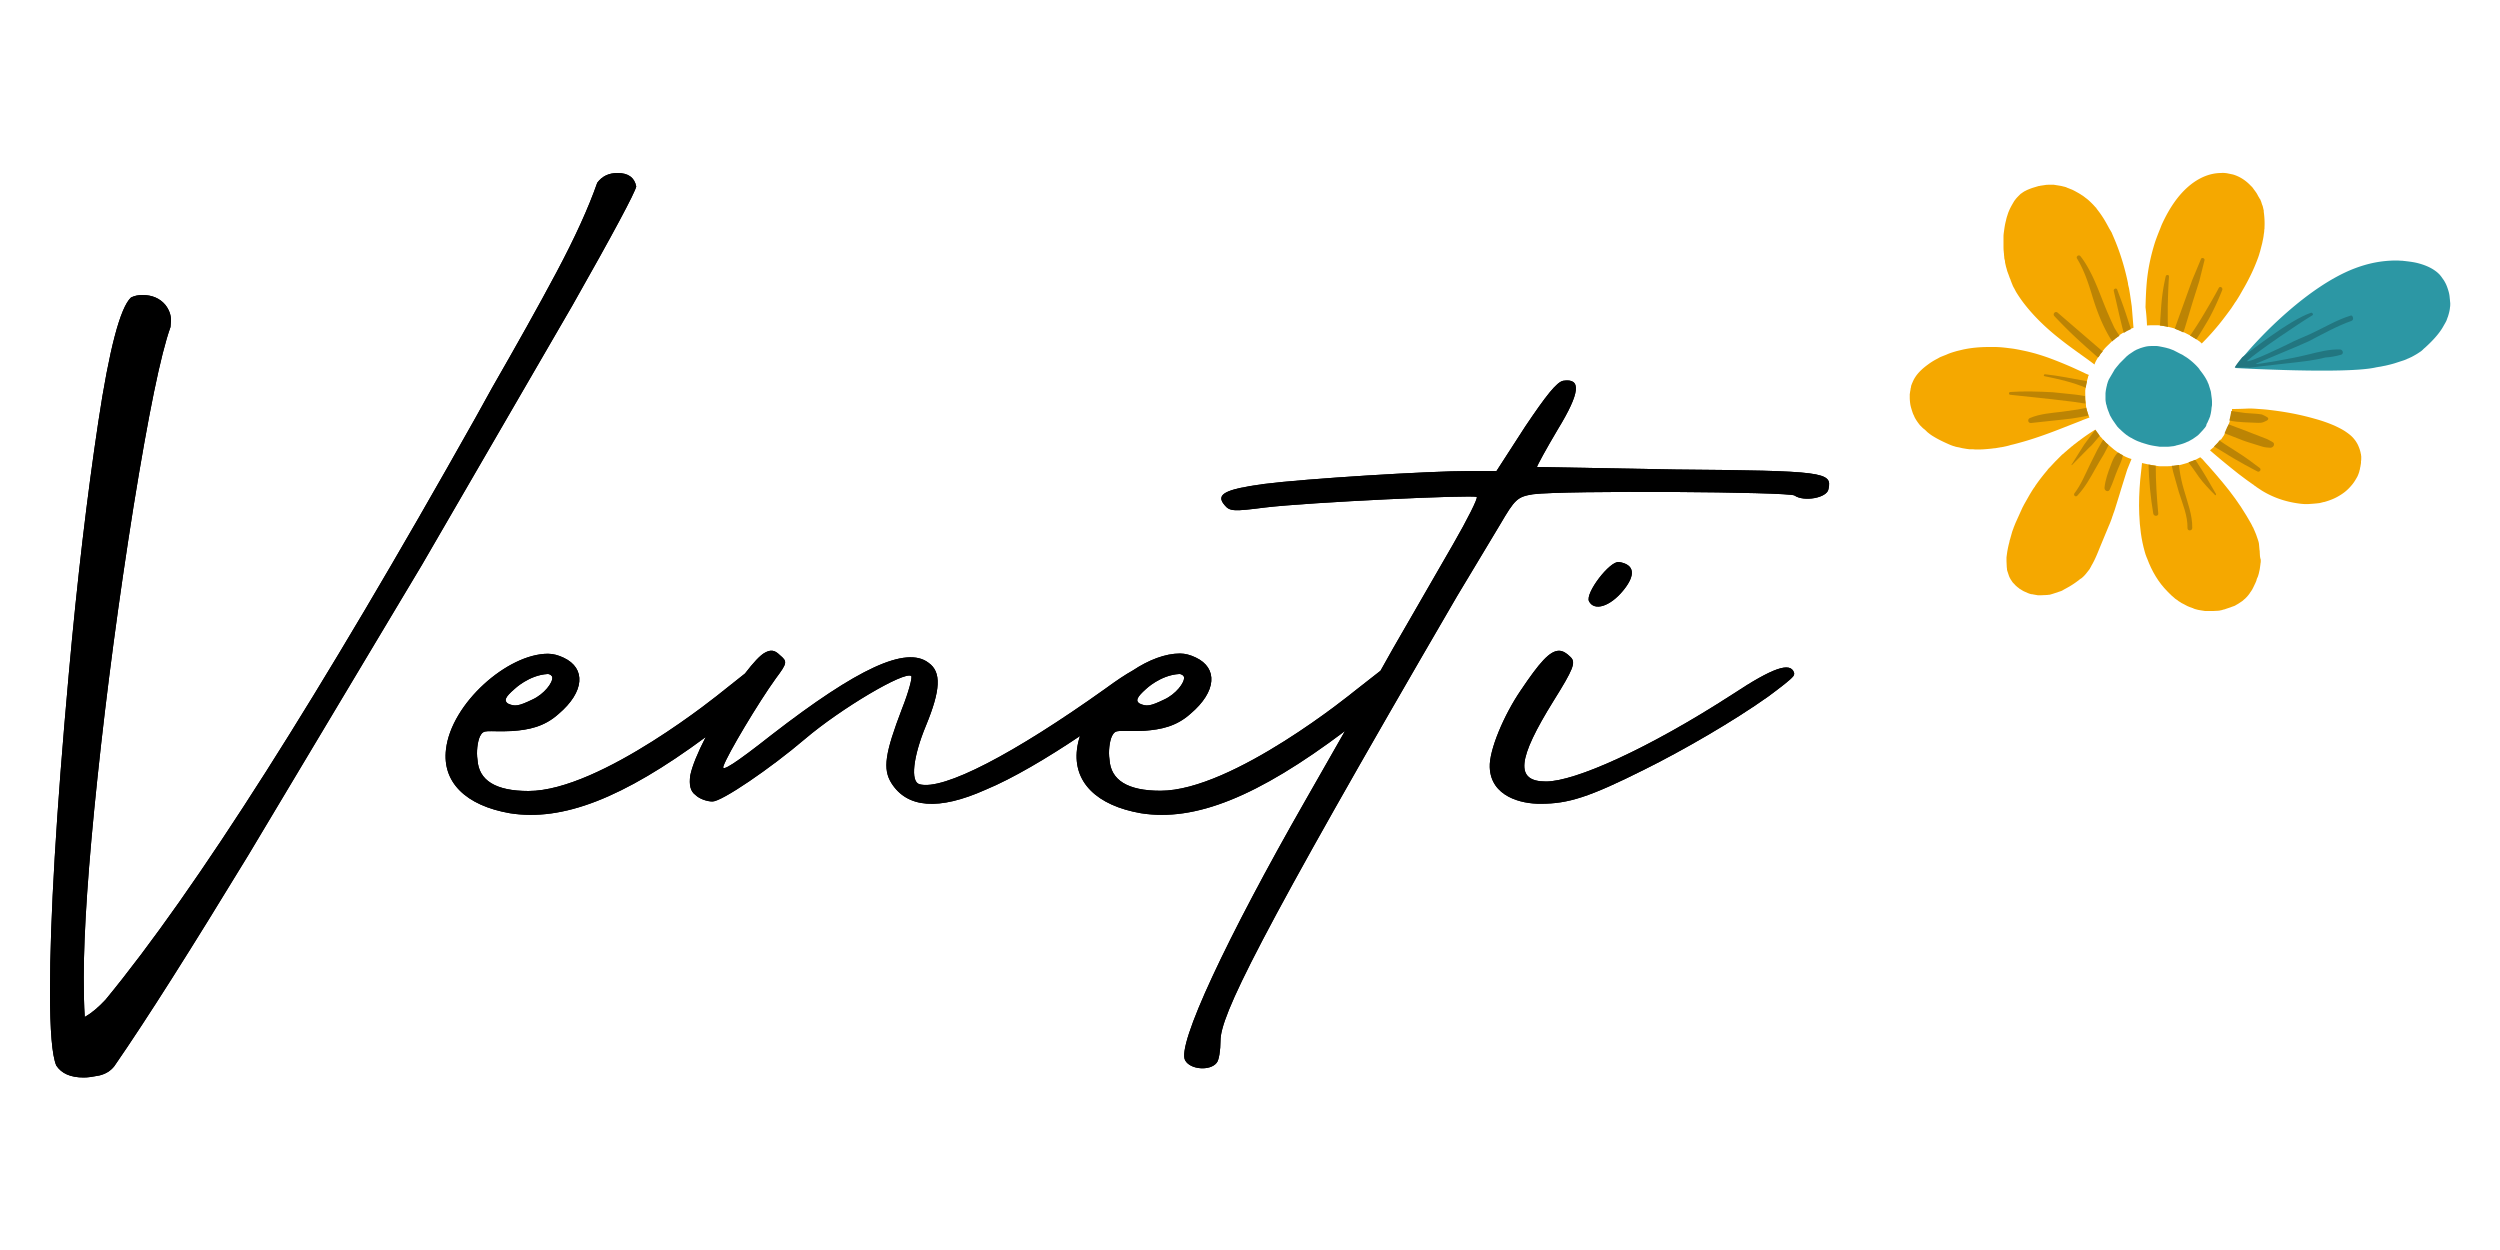
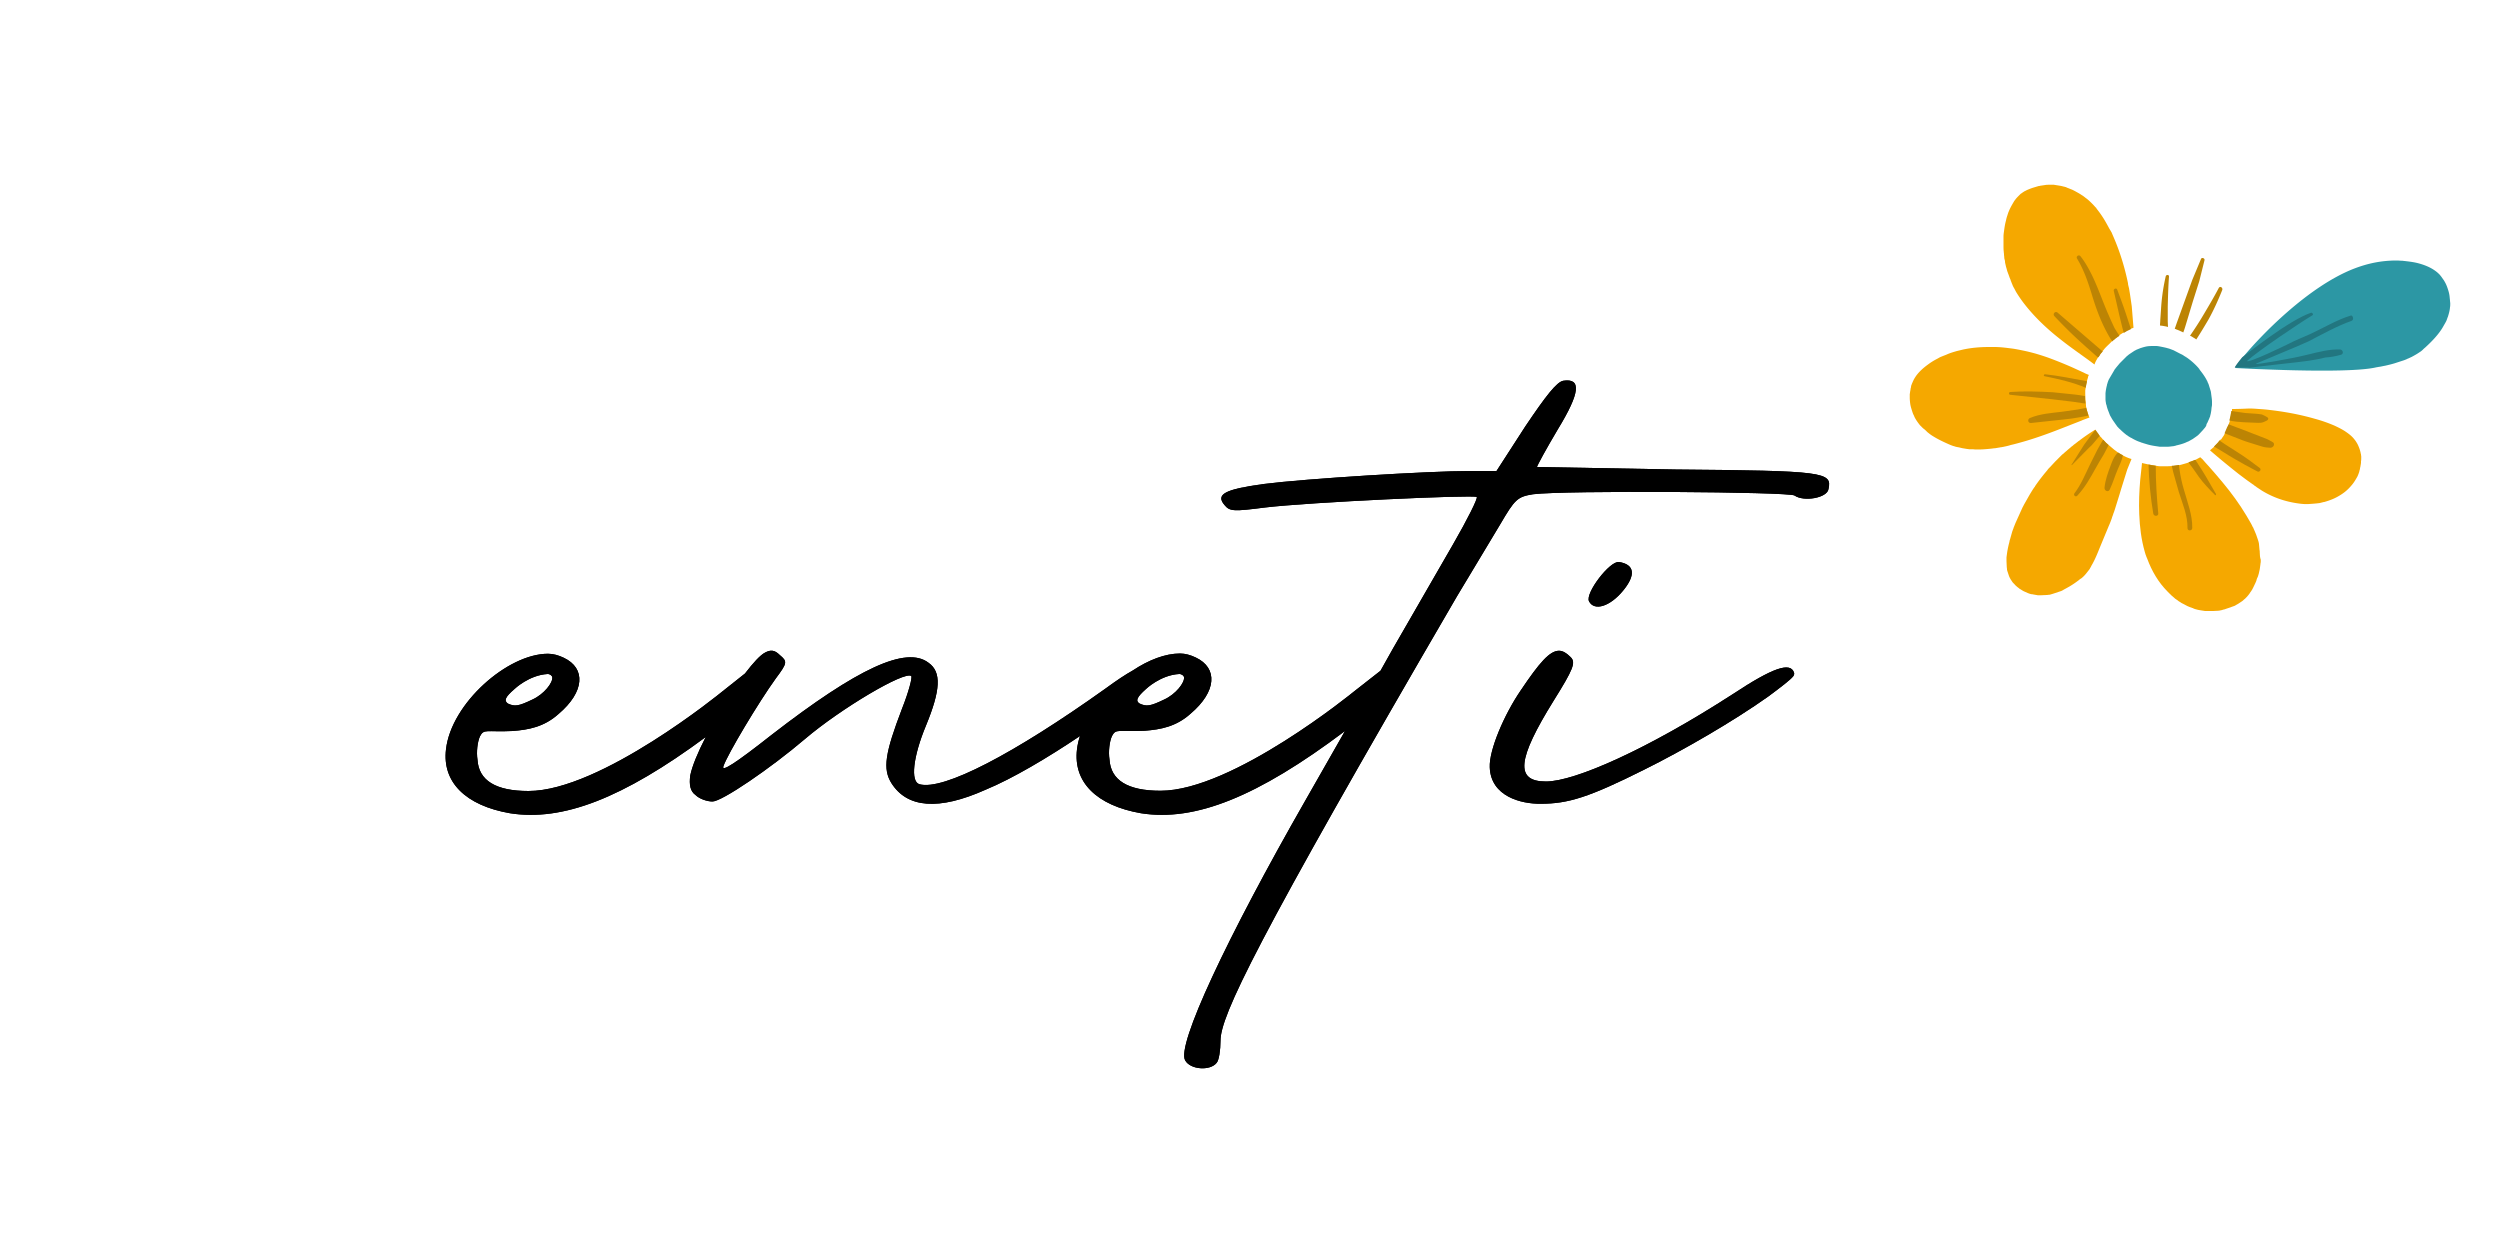
<svg xmlns="http://www.w3.org/2000/svg" viewBox="0 0 1000 500">
  <style>.B{fill:#f5a800}.C{fill:#bc8404}</style>
  <g class="B">
    <path d="M844.9 206.8h0 0z" />
-     <path d="M844.9 206.9v-.1.1c-.1.1-.2.5 0 0zm37-36.1s0-.1.1-.1c.3-.4 0-.1-.1.1zm-6.7-27.8l.1.1.1.1c0-.1-.1-.1-.2-.2zm.6.4l-.2-.2-.1-.1.1.1.2.2zm8 24.3c-.1.2-.2.5 0 0z" />
    <use href="#B" />
  </g>
  <path d="M979.9 119.3c-.1-1.4-.3-2.3-.8-3.8s-.8-2.1-1.5-3.3l-1.2-1.7-.1-.1c-.1-.1-.2-.2-.2-.3l-.8-.8c-2.2-2-5-3.2-8-4-1.5-.4-3-.6-4.6-.8l-1.8-.2c-.7 0-1.5-.1-2.2-.1-6.1 0-11.5 1.1-17.2 3.3-18.4 7.2-37.4 26.9-44.5 35.6l-.2.2c-.3.4-.6.8-.9 1.1-.1.1-.2.2-.2.3-.1.2-.2.3-.3.4s-.2.2-.2.3c-.1.1-.2.2-.2.3-.1.1-.1.2-.2.3s-.1.2-.2.3-.1.2-.2.2c0 .1-.1.1-.1.2s-.1.1-.1.2c0 0 0 .1-.1.1v.2s43.9 2.5 56.1-.2c.3-.1.7-.1 1-.2.1 0 .6-.1.7-.1.7-.1 1.4-.3 2.1-.4 1.3-.3 2.6-.6 3.9-1l3.7-1.2c.5-.2 1.1-.4 1.6-.7h.1c.1-.1.3-.1.4-.2.3-.1.6-.3.9-.4 1.1-.6 2.2-1.2 3.2-1.9a6.42 6.42 0 0 0 1.3-1l.3-.3c.3-.3.6-.5.9-.8 2.5-2.3 5-4.9 6.7-7.7l1.2-2.1c.2-.4.4-.7.5-1.1.1-.2.2-.4.2-.6 0 0 .1-.3.2-.4.4-1.3.8-2.6.9-4 .1-.5.1-.9.1-1.7-.1-.6-.1-1.2-.2-1.9zm-97 49.9l.8-1.8s.1-.3.2-.5.2-.5.2-.7c.2-.6.3-1.3.4-1.9.1-.7.1-1.4.3-2.1-.2 1 0 0 0-.3v-1.1c0-1.3-.3-2.6-.4-3.9.1 1.1 0-.1-.1-.4l-.3-1-.6-1.9c-.2-.4-.4-.8-.5-1.2 0 0 0-.1-.1-.1l-.3-.6c-.5-.9-1.1-1.8-1.7-2.6l-1-1.3v-.1c-.1-.2-.3-.3-.4-.5-1.4-1.6-3-3-4.7-4.2 0 0-.1 0-.5-.3-.2-.1-.3-.2-.5-.3-.4-.3-.9-.6-1.4-.8l-2.9-1.5-1.6-.6c-.2-.1-.4-.1-.7-.2-1-.3-2.1-.5-3.1-.7-.5-.1-1.1-.2-1.6-.2h-.1-.7c-1 0-2.1 0-3.1.2-.1 0-.3.1-.5.1-.1 0-.2.1-.3.1-.5.1-1 .3-1.4.4l-1.5.6c-.1 0-.2.1-.2.1-.3.1-.5.3-.8.4l-1.8 1.2c-.3.2-.6.4-.9.7-.1.1-.2.1-.3.2l-2.9 2.9-1.5 1.8c-.2.3-.4.5-.6.8 0 0-.1.1-.1.2l-2 3.4c-.3.5-.5 1.1-.7 1.7v.1c-.1.2-.2.5-.2.7-.3 1.1-.5 2.2-.6 3.3v.3.6 1.5c0 .5.1 1.1.2 1.6 0 .1 0 .3.1.4 0 .1 0 .2.1.3.2 1.1.6 2.1 1 3.1l.3.8c.2.5.5.9.7 1.3.5.9 1.2 1.8 1.8 2.7.1.1.2.2.2.3.1.1.2.3.3.4.4.4.7.8 1.1 1.1a26.22 26.22 0 0 0 2.5 2.2c.1.1.5.3.6.4l.1.1c.5.3.9.6 1.4.8 1 .6 2 1.1 3.1 1.5.4.1.7.3 1.1.4h.1c-.5-.2 0 0 .2.1l2 .6c1.4.4 2.8.6 4.2.8.4.1.8.1 1.2.1h.2 2.1c.7 0 1.5-.1 2.2-.2.4 0 .7-.1 1.1-.2.1 0 .2 0 .3-.1 1.3-.3 2.5-.6 3.7-1.1.3-.1.6-.3.9-.4.1 0 .2-.1.3-.1l1.8-1 1.7-1.2c.1-.1.2-.2.3-.2l.6-.6 1.4-1.5c.2-.2.4-.5.6-.7.1-.1.1-.2.2-.2.1-.2.6-.8.6-1 .1-.5.2-.8.4-1z" fill="#2c97a4" />
  <g class="B">
    <path d="M873.5 205.9c.2.1.1 0 0 0h0zm-18.8-66.4c.2-.1.4-.3 0 0zm27.2 31.3s0-.1.1-.1c.3-.4 0-.1-.1.1zm-7.9-28.4l.1.1.1.1c0-.1-.1-.2-.2-.2zm.6.4l-.2-.2-.1-.1.1.1c0 .1.1.2.2.2zm9.3 24.2c-.1.2-.2.5 0 0z" />
    <use href="#B" />
    <path d="M844.9 206.8h0 0z" />
-     <path d="M844.9 206.9v-.1.1c-.1.1-.2.5 0 0z" />
  </g>
  <path d="M834.2 156.9v-.2.2zm19.3-25.5zm-10.4 7.1z" class="C" />
  <path fill="#227680" d="M936.4 141.9c1.2-.3.8-2-.3-2.1-4.3-.2-8.7 1-12.8 2-2.1.5-4.2 1-6.3 1.4-1 .2-14.5 2.8-14.7 2.3.3-.2 18.6-7.7 21.2-9 5-2.6 11.7-6.3 17-8.1 1.4-.5.5-2.4-.1-2.2-5.5 1.6-11.2 5.1-16.5 7.5-2.8 1.3-5.8 2.4-8.4 3.8-1.2.6-16.2 7.9-16.7 6.9 4.2-3.9 21.3-15.4 26.2-18.3.5-.3-.1-1.2-.6-1-8.8 3-24.9 15.9-27.5 17.8-2 2.4-3 3.9-3 4.1h.7.3.5.1.8.1.8.3 1 .1c.4 0 .8 0 1.2.1 4-.6 21.4-2.4 23.7-2.8 2.2-.4 4.5-.7 6.6-1.3 2-.1 4.2-.5 6.3-1.1z" />
-   <path d="M905.5 84.7v-.3-.2c-.1-.3-.1-.5-.2-.8-.1-.5-.2-1-.4-1.4-.2-.5-.3-1-.5-1.5-.1-.2-.2-.5-.3-.7 0-.1-.1-.2-.2-.3 0 0 0-.1-.1-.1-.1-.3-.3-.6-.5-.9-.3-.6-.6-1.2-1-1.7-.3-.5-.7-.9-1-1.4-.1-.1-.2-.3-.3-.4l-.1-.1c-.1-.1-.2-.3-.4-.4-2.1-2.3-4.6-3.9-7.3-4.7l-2.4-.5c-.8-.1-1.6-.2-2.3-.1-4.7 0-9.1 2-12.9 5.2-4.6 3.9-7.9 9.1-10.5 14.6-.4.8-.7 1.6-1 2.4a110.87 110.87 0 0 0-2 5.2c-1.7 5.3-2.9 10.8-3.4 16.4-.3 3.3-.4 6.6-.5 9.9.3 2.4.5 4.9.6 7.3 1-.1 2-.1 3-.1h.8.7l2.1.3c1.3.2 2.7.5 4.1.9l.7.2c.2 0 .3.1.5.2.6.2 1.3.5 1.9.8 1.2.5 2.5 1.2 3.7 1.8.6.3 1.1.7 1.7 1l.4.3a3.04 3.04 0 0 1 .7.5h0c.1.1.2.1.3.2.5.3.9.7 1.3 1.1 2.7-2.7 5.2-5.5 7.6-8.5 1.5-1.9 2.9-3.8 4.3-5.7.1-.2.2-.3.3-.5.2-.2.3-.5.5-.7.3-.5.6-1 1-1.5.7-1.1 1.4-2.2 2-3.3.3-.5.5-.9.8-1.4 1-1.7 1.9-3.4 2.8-5.2 1.1-2.2 2.1-4.5 3-6.9.1-.3.2-.5.3-.8 0-.1.2-.5.2-.6.2-.5.3-1.1.5-1.6l.9-3.5c.2-1.1.5-2.2.6-3.4.1-.6.2-1.1.2-1.7 0-.3.1-.5.1-.8v-.2-.2c.1-1.9 0-4.1-.3-6.2z" class="B" />
  <path d="M887.5 115.2c-2 3.8-4.2 7.5-6.4 11.2-1.6 2.7-3.3 5.3-5.1 7.9.1 0 .2.1.3.1.6.3 1.1.7 1.7 1l.4.3.1.1c1.7-2.6 3.3-5.3 4.9-8 2.1-3.8 3.9-7.8 5.5-11.8.3-1-.9-1.7-1.4-.8zm-7.8-2.7l2.1-8.4c.2-.8-1.1-1.3-1.4-.5l-3.5 8.4-3.1 8.6-3.1 8.6-.8 2.3.2.1c.2 0 .3.1.5.2.6.2 1.3.5 1.9.8.3.1.5.2.8.4.5-1.3.9-2.7 1.3-4l2.5-8.3 2.6-8.2zm-12.1-1.9c0-.8-1.1-.8-1.3-.1a78.2 78.2 0 0 0-1.8 11.8l-.4 5.9c0 .6-.1 1.3-.1 2 .5.1 1 .1 1.4.2.6.1 1.2.2 1.8.4l-.1-2.2v-6c.1-4 .2-8 .5-12z" class="C" />
  <path d="M839 143.3c0-.1.1-.1.1-.2l.3-.4c.2-.2.4-.5.6-.9l1.8-2.3c.8-.9 1.6-1.6 2.3-2.3l.9-.9c.2-.3.5-.5.8-.7l.3-.3 1.2-.9c.8-.6 1.6-1.1 2.5-1.6l1-.6c.1-.1.3-.1.4-.2a.76.76 0 0 0 .4-.2l1.8-.7-.7-8.6-.7-4.8-.4-2.4c0-.1-.1-.3-.1-.4s-.1-.3-.1-.4c-.1-.4-.2-.8-.2-1.2-1.3-6.3-3.2-12.5-5.7-18.3l-.9-2.1c0-.1-.1-.1-.1-.1 0-.1-.1-.2-.1-.2 0-.1-.1-.2-.1-.2-.1-.2-.2-.3-.3-.5s-.2-.3-.3-.5c-.7-1.3-1.4-2.6-2.2-3.9-.7-1.1-1.5-2.3-2.3-3.3-.2-.3-.4-.5-.6-.8 0-.1-.1-.1-.1-.2s-.1-.1-.2-.2c-.4-.4-.8-.9-1.2-1.3-.9-.9-1.8-1.8-2.8-2.5-.5-.4-1-.8-1.5-1.1-.1 0-.1-.1-.2-.1l-.1-.1c-.3-.2-.5-.3-.8-.5-.5-.3-1.1-.6-1.6-.9-.6-.3-1.1-.6-1.7-.8-.3-.1-.7-.3-1-.4-.2-.1-.3-.1-.5-.2 0 0-.1 0-.2-.1-.1 0-.2-.1-.2-.1-.1 0-.2-.1-.4-.1-.3-.1-.6-.2-.8-.2-.6-.2-1.3-.3-1.9-.4l-1.9-.3h-.1-.2-.1.2-.4-.9c-.6 0-1.3 0-1.9.1l-2 .3c-.1 0-.3.1-.4.1h-.2c-.3.1-.7.2-1 .3s-.7.2-1 .3c-1 .3-2 .7-2.9 1.1a.76.76 0 0 1-.4.2.76.76 0 0 1-.4.2l-.9.6c-.2.2-.5.3-.7.5l-.1.1-.3.3-.1.1c-.5.5-1 1-1.4 1.5-.2.3-.4.5-.6.8 0 0-.1.1-.1.2-.1.1-.2.3-.2.3-.7 1.2-1.4 2.4-1.9 3.7-.2.4-.3.8-.4 1.1-.1.2-.1.4-.2.6-.2.6-.4 1.3-.5 1.9-.4 1.4-.6 2.8-.8 4.3-.1.7-.2 1.4-.2 2.1v.6 1 2.2c0 .7 0 1.5.1 2.2 0 .4.1.8.1 1.2s.1.8.1 1.2c0 .3.1.7.2 1 0 .1 0 .2.1.3v.2.1.1.1c.1.7.3 1.3.4 1.9a12.59 12.59 0 0 1 .3 1c.1.4.2.8.4 1.3.1.2.1.4.2.5.2.6.4 1.1.6 1.7.1.1.1.3.2.4.1.2.1.4.2.6.1.3.2.5.3.8.1.2.1.3.2.5s.2.5.3.7v.1c.2.3.3.6.5.9.4.7.7 1.4 1.1 2 .8 1.3 1.7 2.6 2.6 3.8 4.1 5.4 9.2 10.3 14.7 14.6 4.5 3.6 9.3 6.8 13.8 10.2.3-1 .8-1.8 1.2-2.5z" class="B" />
  <path d="M821.8 126.5c3.2 3.4 6.5 6.7 9.9 9.8 2.5 2.3 5 4.5 7.5 6.7l.2-.2c.2-.2.4-.5.6-.9.3-.5.7-.9 1.1-1.3l-18-15.5c-1-.9-2.2.5-1.3 1.4zm20.9-2.2c-2-4.8-3.7-9.7-6-14.4-1.3-2.6-2.7-5.1-4.5-7.4-.6-.8-1.9 0-1.4.9 2.7 4.4 4.4 9.4 5.9 14.3 1.5 5 3.3 10 5.7 14.6.7 1.3 1.4 2.6 2.2 3.8.1.1.2.3.3.5.2-.3.5-.5.8-.7l.3-.3 1.2-.9c.2-.1.4-.2.6-.4-.7-1-1.4-2.1-2-3.1-1.1-2.3-2.1-4.6-3.1-6.9zm9.3 6.2l-1.6-4.9c-1.1-3.3-2.3-6.5-3.5-9.7-.3-.9-1.5-.4-1.4.4l2.3 10.1 1.2 4.9c.2.6.3 1.2.5 1.9.1-.1.2-.1.3-.2.3-.2.7-.4 1-.6.1-.1.3-.1.4-.2a.76.76 0 0 0 .4-.2c.2-.1.5-.2.7-.3 0-.4-.1-.8-.3-1.2z" class="C" />
  <path d="M834.6 163.5c0-.1-.1-.3-.1-.5-.1-.4-.1-.7-.1-.8l-.2-2.3-.1-2.2v-.5-.6-.4c.2-1.5.5-3.1.9-4.6.1-.3.2-.5.2-.8 0-.1.1-.3.2-.5h0c0-.1.1-.1.1-.2 0 0 0-.1.1-.1-.7-.3-1.3-.5-2-.9l-4.8-2.2c-3.2-1.4-6.4-2.7-9.7-3.9-1.7-.6-3.3-1.1-5-1.6-1.5-.4-3-.8-4.5-1.1-1.9-.4-3.8-.8-5.7-1-2.3-.3-4.2-.5-6.2-.5h-2.1c-3.6 0-7 .3-10.3 1l-2.5.6c-1.4.4-2.8.8-4.1 1.4-.7.3-1.3.5-2 .8-.8.3-.9.4-1.6.8-1.4.7-2.7 1.5-3.9 2.4-1.8 1.3-3.5 2.8-4.8 4.6-.4.6-.8 1.2-1.1 1.9-.2.4-.3.7-.5 1.1 0 .1-.1.2-.1.3s0 .1-.1.2c-.1.3-.2.6-.2 1-.1.3-.2.6-.2 1 0 .2-.1.3-.1.5-.1.4-.1.9-.2 1.2v.9 1c.1 1.5.2 2.5.6 3.8.2.7.4 1.3.6 1.9.1.2.1.3.2.5.1.1.1.3.2.4.1.2.2.3.2.5 0 .1.1.1.1.2.6 1.2 1.4 2.3 2.2 3.3l.3.3.4.4c.3.3.6.6.9.8.4.3.8.7 1.1 1 .2.2.4.4.7.6a14.29 14.29 0 0 0 2 1.4c2.1 1.3 4.5 2.4 6.8 3.4.3.1.5.2.8.3.1 0 .2.1.3.1s.3.1.4.1c.5.2 1 .3 1.6.4s1.2.3 1.8.4l1.8.3c.3 0 .6.1.9.1h.4.1c.6 0 1.2 0 1.7.1 1.3 0 2.5 0 3.8-.1s2.6-.2 3.9-.4h.3l1.8-.3s.2 0 .4-.1h.3c.3-.1.7-.1 1-.2 1-.2 1.9-.4 2.8-.7 1.8-.4 3.5-.9 5.3-1.4 5.5-1.6 10.9-3.6 16.2-5.7l6.9-2.7c.2-.1.4-.2.7-.3l2.4-.9c-.6-1.2-.9-2.4-1.2-3.5z" class="B" />
  <path d="M834.6 163.5s-.1-.2-.1-.4c-.1 0-.2 0-.3.1l-3.1.6-6.3.9c-4.2.5-8.8.8-12.8 2.5-1.1.4-.9 2.1.4 2 2.2-.2 4.3-.5 6.5-.7s4.3-.5 6.5-.7 4.3-.5 6.5-.9l3.2-.6c.1 0 .2 0 .3-.1-.3-1-.6-1.8-.8-2.7zm-5.4-2.8l4 .6c.3 0 .7.1 1 .1-.1-.5-.1-1.1-.2-1.6v-1.4h-.2c-1.3-.3-2.7-.4-4-.6l-8.7-.9c-5.7-.3-11.4-.5-17-.1-.6 0-.7 1-.1 1.1l16.8 1.8 8.4 1zm-11.3-10.2c5.5 1.1 11.2 2.4 16.4 4.6.1-.9.3-1.7.5-2.6-5.6-1-11.1-2.2-16.8-2.8-.5 0-.7.7-.1.8z" class="C" />
  <path d="M848.7 181.9c-.6-.3-1.2-.7-1.8-1.1l-.1-.1c-.1-.1-.3-.2-.4-.3l-.7-.5-3.3-2.8-1.4-1.5-.4-.5-.3-.3-.3-.3c-.3-.3-.5-.6-.7-1l-1.3-1.4c0-.1.1-.1.2-.2v-.1c-.1.1-.2.1-.3.2-2.3 1.4-4.3 2.8-6.4 4.4a1.38 1.38 0 0 0-.4.3l-1.3 1c-.2.1-.4.3-.5.4-.3.3-.7.5-1 .8-.2.2-.4.4-.6.5-.3.3-.6.5-.9.8-.2.2-.5.4-.7.6-.3.2-.5.5-.8.7l-.1.1c-.1.1-.1.1-.2.1l-1.7 1.7-1.2 1.2-1.4 1.5c-.5.6-1.1 1.1-1.6 1.7 0 .1-.1.1-.1.2-1.8 2.1-3.5 4.3-5 6.5v.1s0 .1-.1.1c-.1.1-.2.3-.3.4l-.6.9-1.1 1.8-2.1 3.7c-.3.5-.5 1-.8 1.5l-2.8 6.2-.8 2v.1c-.1.2-.2.5-.2.5l-.3.8-.9 3.2c-.1.3-.2.5-.2.8-.1.3-.1.5-.2.8-.3 1.1-.5 2.2-.7 3.3l-.3 2.2v.5.1 1l.1 2.2c0 .3.1.7.1 1v.2c0 .1.1.3.1.4l.7 2.1c.1.2.1.3.2.5.2.3.3.6.5.9l.6.9s.2.3.3.4l.1.1.3.3c.3.3.6.7 1 1 .3.3.6.5 1 .8l.1.1.1.1c.6.3 1.1.7 1.7 1l1.8.8c.1 0 .5.2.6.2.3.1.6.2 1 .2.2 0 .4.1.5.1l1.7.3h.2.2 1l2.2-.1c.3 0 .7-.1 1-.1h.1c.1 0 .2 0 .3-.1h.1l1-.3 3-1c.4-.1.7-.3 1.1-.5.1 0 .1 0 .1-.1.1-.1.2-.1.4-.2l1.8-1c1.2-.7 2.4-1.5 3.6-2.4.3-.2.6-.5.9-.7.1-.1.1-.1.2-.1.1-.1.3-.2.4-.3.6-.5 1.1-1 1.6-1.6l1.5-1.9c0-.1.1-.1.1-.2l.1-.1v-.1c.2-.3.4-.6.5-.9 1.5-2.5 2.5-5.1 3.6-7.8l3.4-8.2c.5-1.1.9-2.2 1.3-3.3 0-.1.1-.5.2-.6.1-.2.1-.4.2-.6s.1-.4.2-.6.1-.3.2-.5l.3-.9 1.9-6.1.6-2c.1-.4.3-.9.4-1.3l2.1-6.7 1.7-4.2c-1.4-.4-2.7-1-3.9-1.7z" class="B" />
  <path d="M838.8 175.6c.3-.4.7-.8 1.1-1.2l-1.7-2.5-.2.2-1.4 1.8-2.9 3.9-5.1 8.1c-.1.1.1.2.2.1l6.8-6.9c1.2-1 2.2-2.3 3.2-3.5zm4.6 2.4c-.3-.3-.7-.6-1-.9l-1.1-1.2c-.2.3-.5.6-.6.9l-1.7 3-3 6c-1.9 3.9-3.6 8.1-6.2 11.5-.6.7.4 1.7 1.1 1 3-3.2 5.2-7.1 7.3-10.9 1.1-1.9 2.2-3.9 3.4-5.8.5-.9 1-1.9 1.5-2.9.1-.1.2-.4.3-.7zm5.3 3.9l-1.5-.9c-.3.3-.6.6-.9 1-.9 1.2-1.5 2.7-2 4.1-1.1 2.9-2.2 5.9-2.5 9-.1 1.2 1.5 2 2.1.7 1.3-2.7 2.1-5.6 3.3-8.3.6-1.4 1.3-2.8 1.7-4.3.1-.4.2-.8.2-1.2-.2 0-.3-.1-.4-.1z" class="C" />
  <path d="M903.9 221c0-.4 0-.7-.1-1.1 0-.4-.1-.7-.1-1.1s-.1-.7-.1-1.1c0-.2 0-.3-.1-.5v-.2c-.1-.5-.3-.9-.4-1.3-.4-1.3-.9-2.6-1.5-3.9-.1-.2-.2-.3-.2-.5 0-.1-.2-.4-.3-.5-.2-.5-.5-1-.7-1.4l-1.8-3.1c-2.8-4.7-6.1-9.2-9.6-13.4-1.7-2.1-3.6-4.2-5.5-6.4-.8-.9-1.7-1.8-2.5-2.8-.3-.3-.6-.5-.9-.8-.4.2-.7.4-1.1.6l-.4.2c-.1.1-.2.1-.3.2-.5.2-.8.4-1.2.5-1.7.7-3.3 1.1-4.7 1.5-.2 0-.3.1-.5.1s-.4.1-.5.1c-.4.1-.9.1-1.4.2-1 .1-1.9.2-2.9.2H866h-1.5-.6 0c-.5 0-1-.1-1.5-.2-1.7-.2-3.5-.6-5.2-1-.1 0-.3-.1-.4-.1-.1.7-.1 1.3-.2 2-.2 1.5-.3 3.1-.5 4.6-.4 4.6-.6 9.3-.4 13.9.2 5.1.8 10.1 2.2 15 .2.7.4 1.4.7 2.1.1.2.2.5.3.7 1.8 4.9 4.5 9.5 8.1 13.1l1.5 1.5c.5.5 1.1.9 1.6 1.4l.9.6c.1 0 .1.1.1.1.1.1.3.2.4.3.4.2.8.5 1.1.7l.6.3c.6.3 1.1.6 1.7.9s1.2.5 1.8.7c.1 0 .1 0 .1.1h.1.1c.1 0 .1 0 .2.1.1 0 .1 0 .2.1.2.1.4.1.5.2.1 0 .3.1.4.1.6.2 1.2.3 1.8.4l1.9.3h.5.5.1.3 1.9c.6 0 1.2-.1 1.9-.1.4 0 .8-.1 1.2-.2.1 0 .2 0 .4-.1.1 0 .2 0 .3-.1.5-.1 1-.2 1.4-.4.4-.1.8-.3 1.2-.4.2-.1.4-.1.6-.2s.3-.1.5-.2c.1-.1.2-.1.4-.1.1-.1.2-.1.4-.2h.1c.5-.3 1.1-.6 1.6-.9.2-.1.4-.3.6-.4l.9-.6c.1-.1.3-.2.4-.3l.1-.1c.2-.2.4-.4.7-.6.5-.5.9-.9 1.3-1.4.2-.2.4-.5.6-.8 0-.1.1-.1.1-.2.1-.1.2-.3.3-.4.4-.5.7-1.1 1-1.7s.6-1.2.9-1.9c.1-.2.2-.5.3-.7 0-.1.1-.2.1-.3v-.1c0-.1.1-.2.1-.3 0 0 .1-.2.1-.3s.1-.2.1-.2c0-.1 0-.1.1-.2.1-.2.1-.3.2-.5.1-.3.2-.7.3-1 .1-.6.3-1.2.4-1.8l.3-2.2c0-.2 0-.4.1-.6v-.3-.1-.1-.5c-.3-.9-.4-1.9-.4-2.9z" class="B" />
  <path d="M862.3 186.3c-1-.1-1.9-.3-2.9-.5.2 6.6.8 13.1 1.9 19.6.2 1.3 2.2 1.2 2-.1-.6-6.3-1-12.7-1-19zm9.5 1.5c-.1-.6-.2-1.2-.2-1.8h-.2c-.4.1-.9.1-1.4.2-.4.1-.9.1-1.3.1l.6 2.6 2.2 7.8c1.5 4.8 3.6 9.5 3.5 14.6 0 1.2 1.9 1.1 1.9-.1.1-5.2-1.9-10.2-3.3-15.2-.8-2.6-1.4-5.4-1.8-8.2zm14.6 9.8c-1.8-3-3.5-6.2-5.4-9.2l-2.8-4.4-.1-.1c-.4.2-.7.3-1 .4-.6.2-1.2.4-1.7.6.4.6.8 1.2 1.3 1.8.9 1.3 1.9 2.6 2.8 4 1.9 2.6 4.2 5 6.5 7.3.2.3.5-.1.4-.4z" class="C" />
  <path d="M944.5 182.7c0-.3-.1-.6-.1-.9 0-.1 0-.2-.1-.3v-.1c-.1-.6-.3-1.3-.5-1.9-.1-.2-.1-.3-.2-.5 0-.1-.1-.2-.1-.3-.1-.1-.1-.3-.2-.4v-.1a.76.76 0 0 1-.2-.4c-.4-.7-.8-1.4-1.3-2-.2-.2-.3-.4-.5-.6-.8-.9-1.7-1.6-2.7-2.3-1.4-1-3-1.8-4.7-2.6a58.4 58.4 0 0 0-8-2.8c-5.9-1.7-11.9-2.8-17.9-3.5-1.5-.2-2.9-.3-4.4-.4-1.3-.1-2.6-.2-3.9-.2-2.3.1-4.6.2-6.9.2v.3c0 .5-.1 1-.2 1.6l-.6 2.7-.3.9c-.1.2-.2.5-.2.7v.1c0 .1-.1.4-.2.5-.3.8-.7 1.6-1.1 2.5-.2.4-.4.8-.6 1.1 0 .1-.2.4-.5.8l-.6.9-.5.3c-.3.3-.5.7-.8 1-.7.8-1.3 1.5-2 2.1-.2.2-.5.4-.7.6-.1.1-.4.3-.5.4h0l.3.3c3.7 3.2 7.5 6.3 11.3 9.3 1.5 1.1 3 2.3 4.5 3.3.2.2.4.3.7.5.2.2.5.3.7.5l.1.1c.4.3.8.5 1.1.8.8.5 1.5 1 2.3 1.5 4.5 2.7 9.3 4.3 14.5 5 1.4.2 2.8.3 4.2.2s2.9-.2 4.3-.4c.3-.1.1 0 .3-.1.1 0 .2 0 .3-.1h.2c.2-.1.5-.1.7-.2h.2c.7-.2 1.3-.4 1.9-.6 1.4-.5 2.3-.9 3.4-1.5 2.5-1.4 4.1-2.7 5.9-4.9.8-1 1.2-1.7 1.9-2.9.3-.5.5-1.1.7-1.6 0-.1.2-.5.2-.6 0-.2.1-.3.1-.5 0-.1.1-.2.1-.3.1-.3.1-.7.2-1s.1-.7.2-1c0-.3.1-.5.1-.8v-.1-.1-.4h0c.1-.4.1-1.1.1-1.8z" class="B" />
  <path d="M894.7 180.7l-4.7-3-2.2-1.5c-.2.3-.4.5-.6.8l-.4.4-1.2 1.2 2.7 1.6 4.9 3c3.2 1.9 6.5 3.7 9.8 5.4.8.4 1.7-.8.9-1.4-2.9-2.2-6-4.5-9.2-6.5zm14.3-3.9c-.8-.4-1.7-1-2.5-1.3l-2.6-1-5.4-2.1-5.3-2-1.8-.7v.1l-.1.2c-.1.2-.1.4-.2.4l-.3.6-.6 1.4c-.1.2-.2.4-.2.5-.1.1-.1.3-.2.4l1.8.7 5.4 2.1c1.8.7 3.7 1.2 5.5 1.8l2.6.8c1 .3 2 .3 3 .4 1.4 0 2.1-1.7.9-2.3zm-6.8-7.7c.7 0 1.5.1 2.2 0 .8-.1 1.6-.5 2.4-.9.6-.3.7-1 .1-1.3-.7-.4-1.3-.8-2.1-1.1-.8-.2-1.6-.2-2.4-.3l-4.3-.3-5.6-.8c0 .4-.1.8-.2 1.2-.2.9-.3 1.8-.6 2.6 1.9.4 3.8.6 5.8.7l4.7.2z" class="C" />
  <use href="#C" />
  <use href="#D" />
  <use href="#E" />
  <use href="#F" />
  <use href="#C" />
  <use href="#D" />
  <use href="#E" />
  <use href="#F" />
  <defs>
    <path id="B" d="M901.7 194.2c-.1 0-.1-.1-.1-.1 0 .1 0 .1.1.1z" />
-     <path id="C" d="M254.5 74.6c-.7-3.6-3.2-5.4-7.5-5.4-3.5 0-6.2 1.3-8.1 3.9-3.5 10-8.9 21.9-16.3 35.8s-16 29.2-25.7 46.1l-6.7 12.1c-62.4 111.1-111.7 188.7-148 232.8-2.8 3-5.5 5.3-8.3 6.9-.3-4.7-.4-10-.4-15.8 0-18.3 1.8-45 5.5-80 3.7-35.1 8.5-71.2 14.4-108.3 6-37.1 10.9-61.1 14.8-71.9l.2-2.7c0-2.2-.8-4.3-2.3-6.2-2.2-2.6-5.3-3.9-9.1-3.9-1.7 0-3.2.3-4.6 1-4.3 4-8.7 20.6-13.1 49.9-4.4 29.2-8.4 62.8-11.8 100.8-5 55.4-7.5 97.7-7.5 126.8 0 15.7.8 25.6 2.5 29.7 2.1 3.2 5.7 4.8 11 4.8 1.7 0 3.7-.3 6.2-.8 2.5-.6 4.5-1.8 6-3.7 13.2-19.1 31-47.3 53.6-84.4l69.5-116.2L229 122.1c16.5-29.1 24.9-44.9 25.5-47.5z" />
    <path id="D" d="M670.2 187.8l-55.4-1c0-.5 3.7-7.3 8.4-15.2 8.9-14.6 9.4-20.4 2.1-19.3-2.6.5-6.8 5.8-15.2 18.3l-11.5 17.8h-10.5c-16.7 0-66.4 3.1-82.6 5.2-15.7 2.1-19.3 4.2-15.7 8.4 2.1 2.6 3.7 2.6 16.2 1 17.3-2.1 83.7-5.2 84.7-4.2.5.5-3.7 8.9-9.4 18.8l-24.1 41.8-5 8.9-10.6 8.3s-48.5 39.7-77.4 39.7c-13.1 0-19.9-4.2-20.4-12.5-.5-3.1 0-7.3 1-9.4 1.6-3.1 2.6-1.6 13.1-2.1 6.3-.5 12.5-1.6 18.3-6.8 10.5-8.9 11-18.3 2.1-22.5-2.1-1-4.2-1.6-6.3-1.6-5.9 0-12.6 2.6-18.9 6.8-2.9 1.6-6.5 4-11 7.3-36.6 26.1-64.8 40.8-74.3 38.2-3.7-1-2.6-11 2.6-23.5 5.8-14.1 6.3-21.4 1-25.1-8.9-6.8-28.2 2.1-62.7 28.8-14.6 11.5-20.4 15.2-19.3 12.5 1.6-4.7 14.1-25.6 20.9-35 4.7-6.3 4.7-6.8 1.6-9.4-2.1-2.1-3.7-2.1-5.8-1-2 1-4.8 4.1-8.1 8.4l-9.2 7.3s-48.5 39.7-77.4 39.7c-13.1 0-19.9-4.2-20.4-12.5-.5-3.1 0-7.3 1-9.4 1.6-3.1 2.6-1.6 13.1-2.1 6.3-.5 12.5-1.6 18.3-6.8 10.5-8.9 11-18.3 2.1-22.5-2.1-1-4.2-1.6-6.3-1.6-16.2 0-38.7 19.9-40.8 38.2-1.6 13.1 7.8 22.5 25.6 25.6 21 3.3 45-5.9 78.3-30.5-3.2 6.2-5.5 11.8-6.2 15.4-.5 3.7 0 6.3 2.1 7.8 1.6 1.6 4.7 2.6 6.8 2.6 3.7 0 23-13.1 37.1-25.1s39.7-27.2 42.4-25.1c.5.5-1 6.3-3.7 13.1-6.8 17.8-7.8 24.1-4.2 29.8 6.3 9.9 18.8 11 37.6 2.6 10.9-4.5 25-12.9 37.8-21.5-.6 1.8-1 3.6-1.2 5.3-1.6 13.1 7.8 22.5 25.6 25.6 21.6 3.4 46.5-6.5 81.6-32.9l-15.8 27.7c-31.4 54.9-51.8 98.3-48.1 104.1 2.1 3.7 9.9 4.2 12.5 1 1-1 1.6-5.2 1.6-8.9 0-9.9 13.6-38.7 94.6-177.8l17.3-28.8c5.8-9.9 6.8-11 13.1-12 12.5-1.6 102.5-1 104.6.5 3.7 2.6 13.1 1 13.6-2.6 1.5-6.8-1.6-7.3-61.2-7.8zm-464.4 87.8s5.8-5.6 13.3-6c.9 0 1.7.7 1.8 1.2.4 2.2-3.3 6.9-7.9 9-5.6 2.7-7.1 2.9-9.9 1.6-1.6-1.2-1-2.6 2.7-5.8zm267.8-4.8c.4 2.2-3.3 6.9-7.9 9-5.6 2.7-7.1 2.9-9.9 1.6-1.7-1.1-1-2.6 2.6-5.8 0 0 5.8-5.6 13.3-6 1 0 1.8.7 1.9 1.2z" />
    <path id="E" d="M649.2 236.3c5.2-6.3 4.7-10.5-1.6-11.5-3.7-.5-13.6 12.5-12 15.7 2.1 4.1 8.4 2.1 13.6-4.2z" />
    <path id="F" d="M693.2 277.6c-34 22-63.3 35-74.8 35-12.5 0-11.5-8.9 3.1-32.4 7.8-12.5 8.9-15.2 6.8-17.3-1.6-1.6-3.1-2.6-4.7-2.6-3.7 0-7.8 4.7-15.2 15.7-6.8 9.9-12.8 24.1-12.5 30.9.4 11.7 12.6 14.7 20.4 14.6 11 0 19.3-2.6 41.3-13.6 15.7-7.8 35.6-19.3 49.7-29.3 5.1-3.8 8.8-6.6 10-8.1.3-.4.5-1 .3-1.5-1.5-4.3-8.5-1.9-24.4 8.6z" />
  </defs>
</svg>